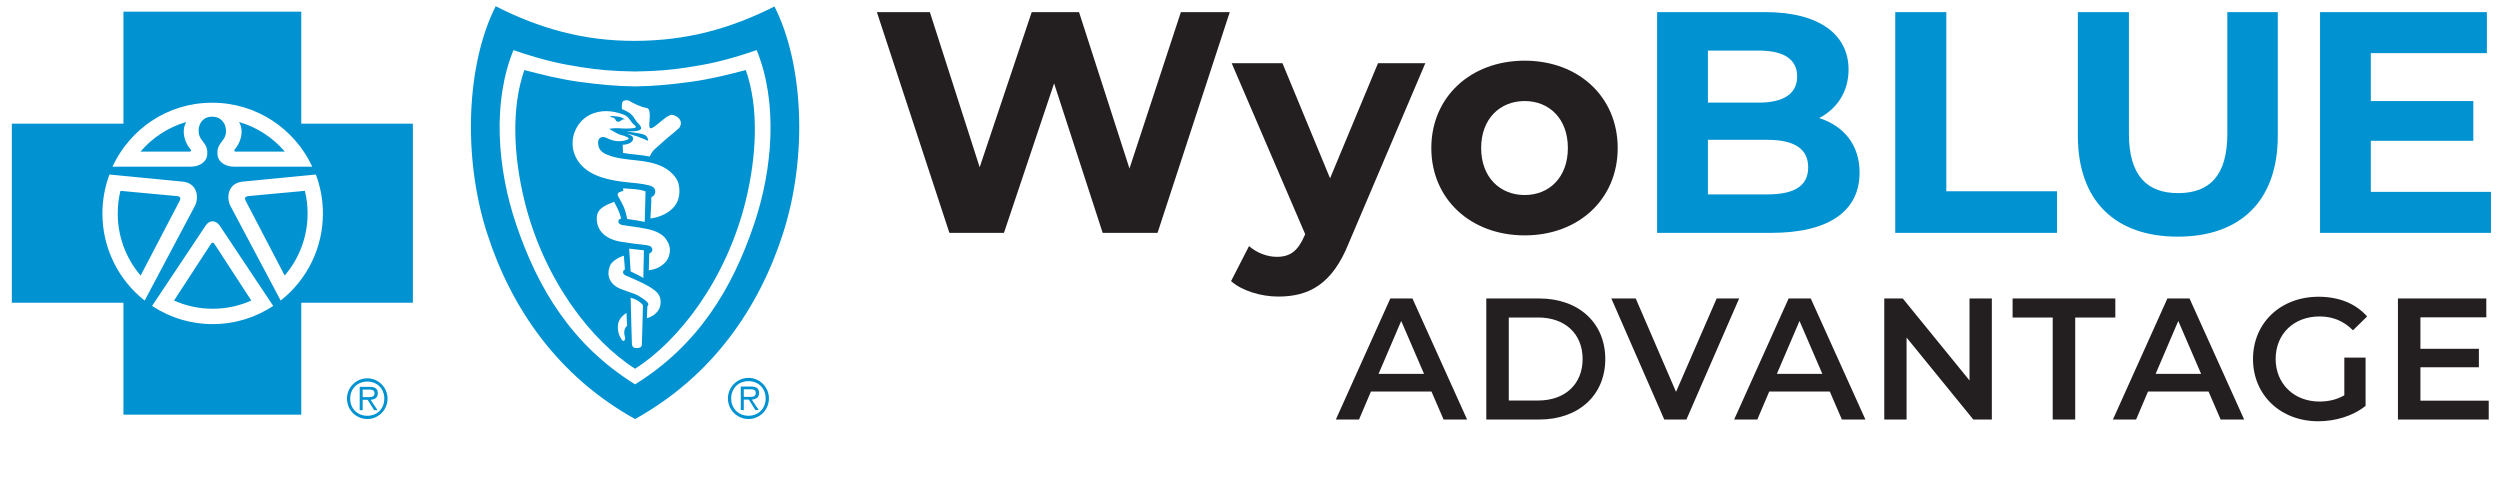
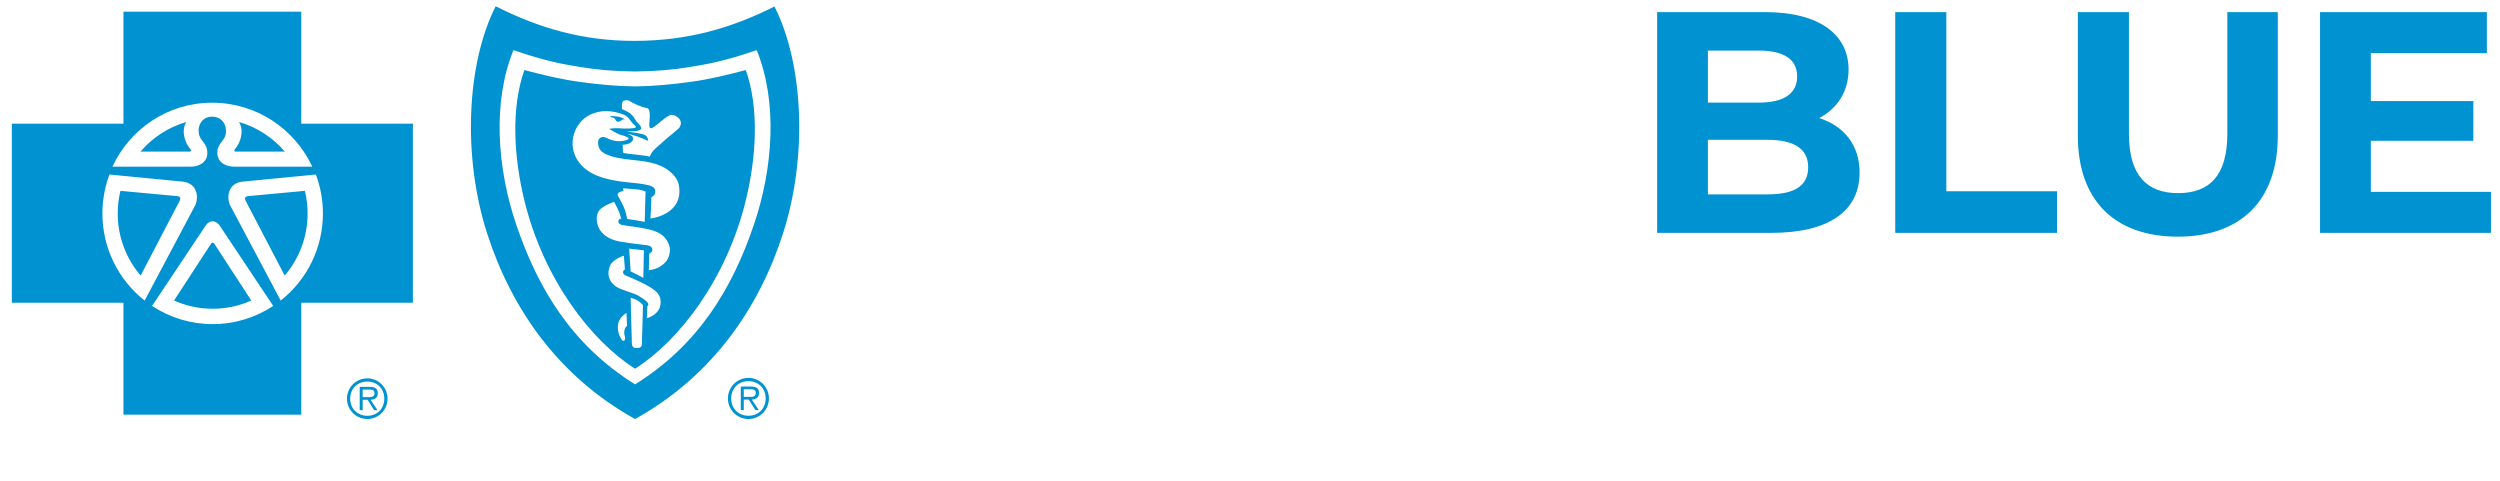
<svg xmlns="http://www.w3.org/2000/svg" width="208" height="40" viewBox="0 0 208 40" fill="none">
-   <path fill-rule="evenodd" clip-rule="evenodd" d="M118.48 31.106L116.581 26.703L114.696 31.106H118.48H118.48ZM119.098 32.574H114.062L113.07 34.905H111.142L115.674 24.833H117.516L122.063 34.905H120.106L119.098 32.574ZM127.977 33.322C130.221 33.322 131.674 31.955 131.674 29.869C131.674 27.783 130.221 26.416 127.977 26.416H125.531V33.322H127.977H127.977ZM123.66 24.833H128.063C131.329 24.833 133.559 26.847 133.559 29.869C133.559 32.89 131.329 34.905 128.063 34.905H123.66V24.833ZM136.093 24.833L139.446 32.602L142.827 24.833H144.697L140.309 34.905H138.467L134.064 24.833H136.093ZM150.655 24.833L155.202 34.905H153.245L152.238 32.574H147.201L146.209 34.905H144.281L148.813 24.833H150.655ZM149.72 26.703L147.835 31.106H151.619L149.72 26.703ZM165.721 24.833V34.905H164.181L158.627 28.085V34.905H156.771V24.833H158.31L163.864 31.653V24.833H165.721ZM175.995 24.833V26.416H172.657V34.905H170.786V26.416H167.448V24.833H175.995ZM182.169 24.833L186.715 34.905H184.758L183.751 32.574H178.715L177.723 34.905H175.795L180.327 24.833H182.169ZM181.233 26.703L179.349 31.106H183.132L181.233 26.703ZM195.047 29.754H196.816V33.768C195.766 34.617 194.298 35.049 192.874 35.049C189.752 35.049 187.45 32.876 187.45 29.869C187.45 26.862 189.752 24.689 192.903 24.689C194.586 24.689 195.996 25.25 196.946 26.329L195.766 27.48C194.975 26.689 194.068 26.329 192.989 26.329C190.845 26.329 189.334 27.783 189.334 29.869C189.334 31.912 190.845 33.408 192.974 33.408C193.694 33.408 194.399 33.264 195.047 32.89V29.754ZM207.062 33.337V34.905H199.508V24.833H206.861V26.402H201.379V29.02H206.243V30.559H201.379V33.337H207.062ZM102.317 1.007L96.308 19.374H91.742L87.701 6.937L83.53 19.374H78.99L72.956 1.007H77.364L81.509 13.916L85.839 1.007H89.775L93.972 14.021L98.249 1.007H102.317ZM118.587 5.258L112.211 20.24C110.846 23.651 108.905 24.674 106.36 24.674C104.917 24.674 103.342 24.202 102.424 23.388L103.919 20.476C104.549 21.027 105.415 21.368 106.228 21.368C107.356 21.368 107.987 20.87 108.537 19.61L108.59 19.479L102.476 5.258H106.701L110.662 14.835L114.651 5.258H118.587ZM130.447 12.316C130.447 9.876 128.899 8.407 126.853 8.407C124.805 8.407 123.232 9.875 123.232 12.316C123.232 14.756 124.806 16.226 126.852 16.226C128.899 16.226 130.447 14.756 130.447 12.316M119.086 12.316C119.086 8.065 122.366 5.048 126.852 5.048C131.339 5.048 134.593 8.065 134.593 12.316C134.593 16.566 131.339 19.584 126.852 19.584C122.366 19.584 119.086 16.566 119.086 12.316" fill="#231F20" />
-   <path fill-rule="evenodd" clip-rule="evenodd" d="M150.441 13.916C150.441 12.368 149.261 11.633 147.057 11.633H142.098V16.173H147.057C149.261 16.173 150.441 15.491 150.441 13.916ZM142.098 4.208V8.538H146.322C148.395 8.538 149.523 7.803 149.523 6.36C149.523 4.917 148.395 4.208 146.322 4.208H142.098ZM154.718 14.362C154.718 17.537 152.2 19.374 147.372 19.374H137.873V1.007H146.847C151.439 1.007 153.8 2.923 153.8 5.782C153.8 7.619 152.856 9.036 151.36 9.823C153.407 10.479 154.718 12.054 154.718 14.362ZM157.684 1.007H161.935V15.911H171.144V19.374H157.684V1.007ZM172.877 11.293V1.007H177.127V11.135C177.127 14.625 178.649 16.068 181.22 16.068C183.818 16.068 185.314 14.625 185.314 11.135V1.008H189.512V11.293C189.512 16.698 186.415 19.689 181.194 19.689C175.972 19.689 172.877 16.698 172.877 11.293ZM207.25 15.963V19.374H193.028V1.007H206.908V4.418H197.253V8.406H205.781V11.713H197.253V15.963H207.25ZM30.561 31.476C31.489 31.476 32.244 32.237 32.244 33.166C32.244 34.102 31.489 34.863 30.561 34.863C30.111 34.862 29.68 34.683 29.363 34.365C29.045 34.046 28.867 33.615 28.867 33.166C28.869 32.717 29.048 32.288 29.365 31.971C29.682 31.655 30.112 31.477 30.56 31.476H30.561ZM30.561 31.746C29.734 31.746 29.137 32.341 29.137 33.166C29.137 33.999 29.734 34.593 30.561 34.593C31.382 34.593 31.974 33.999 31.974 33.166C31.974 32.341 31.382 31.746 30.561 31.746ZM25.065 0.972V10.289H34.352V25.185H25.065V34.502H10.27V25.185H0.985V10.289H10.27V0.972H25.065ZM30.758 32.187C31.261 32.187 31.431 32.377 31.431 32.724C31.431 33.099 31.171 33.238 30.834 33.264L31.409 34.126H31.129L30.587 33.264H30.174V34.126H29.927V32.187H30.758ZM30.704 32.413H30.174V33.04H30.515C30.786 33.04 31.162 33.085 31.162 32.718C31.162 32.449 30.937 32.413 30.704 32.413ZM17.122 18.751L12.653 25.453C14.148 26.442 15.901 26.969 17.694 26.966C19.555 26.966 21.289 26.41 22.733 25.453L18.267 18.751C17.952 18.32 17.452 18.283 17.122 18.751ZM17.692 20.193C17.771 20.193 17.824 20.267 17.824 20.267L20.908 25.004C19.897 25.456 18.801 25.69 17.694 25.688C16.55 25.688 15.462 25.444 14.481 25.004L17.566 20.268C17.566 20.268 17.613 20.193 17.692 20.193ZM9.107 14.52L9.034 14.723C8.693 15.7 8.52 16.728 8.521 17.763C8.519 19.157 8.834 20.534 9.443 21.789C10.052 23.044 10.938 24.144 12.034 25.006L12.03 25.017L16.245 17.076C16.551 16.401 16.417 15.277 15.262 15.117L9.107 14.52ZM26.28 14.52L20.125 15.117C18.97 15.276 18.836 16.4 19.142 17.075L23.353 25.005C24.45 24.143 25.335 23.043 25.944 21.788C26.553 20.533 26.868 19.156 26.866 17.762C26.866 16.62 26.659 15.527 26.28 14.519V14.52ZM10.02 15.878L14.68 16.311C15.016 16.336 15.043 16.479 14.965 16.674L11.701 22.925C10.468 21.488 9.792 19.655 9.796 17.762C9.796 17.113 9.873 16.482 10.02 15.877V15.878ZM25.367 15.878C25.514 16.482 25.592 17.114 25.592 17.763C25.592 19.734 24.874 21.539 23.686 22.925L20.423 16.674C20.345 16.479 20.371 16.336 20.707 16.311L25.367 15.878ZM17.668 8.547H17.635C13.957 8.547 10.818 10.728 9.356 13.866H15.884C16.816 13.846 17.226 13.3 17.244 12.854C17.267 12.325 17.184 12.159 16.751 11.595C16.272 10.96 16.546 9.708 17.632 9.708H17.666C18.753 9.708 19.066 10.96 18.587 11.595C18.153 12.159 18.071 12.325 18.093 12.854C18.114 13.3 18.522 13.846 19.453 13.865H25.981C24.521 10.728 21.347 8.547 17.668 8.547ZM15.501 10.149C15.035 10.928 15.412 11.94 15.852 12.42C15.933 12.503 15.892 12.59 15.819 12.612L11.691 12.613C12.692 11.436 14.018 10.58 15.501 10.149ZM19.888 10.149C21.372 10.58 22.696 11.437 23.697 12.613L19.569 12.612C19.496 12.59 19.455 12.503 19.537 12.42C19.977 11.94 20.355 10.928 19.888 10.149ZM41.24 0.52C44.902 2.372 48.556 3.413 52.839 3.401C57.123 3.389 60.772 2.39 64.435 0.539C66.844 5.291 67.221 12.986 65.143 19.433C63.141 25.648 59.253 31.306 52.839 34.863C46.426 31.306 42.537 25.648 40.534 19.433C38.457 12.986 38.832 5.272 41.24 0.52ZM62.274 31.439C63.214 31.439 63.975 32.209 63.975 33.147C63.975 34.094 63.213 34.863 62.273 34.863C61.819 34.862 61.384 34.681 61.063 34.359C60.742 34.038 60.562 33.602 60.562 33.147C60.564 32.694 60.745 32.26 61.065 31.94C61.386 31.62 61.821 31.44 62.274 31.439ZM62.274 31.712C61.438 31.712 60.834 32.314 60.834 33.147C60.834 33.989 61.438 34.59 62.274 34.59C63.103 34.59 63.703 33.989 63.703 33.147C63.703 32.314 63.104 31.712 62.274 31.712ZM62.473 32.159C62.981 32.159 63.153 32.351 63.153 32.702C63.153 33.08 62.89 33.221 62.55 33.247L63.13 34.118H62.85L62.3 33.247H61.883V34.118H61.633V32.159H62.473ZM62.42 32.386H61.882V33.021H62.228C62.5 33.021 62.881 33.066 62.881 32.696C62.881 32.423 62.654 32.386 62.42 32.386ZM62.956 4.169C60.319 5.08 58.771 5.36 57.336 5.584C55.999 5.794 54.804 5.922 52.844 5.947H52.832C50.873 5.922 49.68 5.794 48.341 5.584C46.904 5.36 45.359 5.08 42.721 4.169C40.962 8.473 41.355 13.985 42.953 18.696C44.755 24.002 47.564 28.698 52.839 31.98C58.113 28.698 60.924 24.002 62.725 18.696C64.324 13.985 64.715 8.473 62.956 4.169ZM62.051 5.828C63.17 9.008 62.93 13.018 62.071 16.587C60.454 23.312 56.408 28.424 52.839 30.677C49.27 28.424 45.222 23.312 43.606 16.587C42.749 13.018 42.509 9.008 43.627 5.828C45.226 6.254 46.718 6.61 48.26 6.817C49.803 7.027 51.331 7.177 52.832 7.188H52.844C54.345 7.177 55.873 7.027 57.417 6.817C58.959 6.61 60.452 6.254 62.051 5.828ZM52.472 24.766C52.472 24.766 52.494 25.751 52.522 26.81L52.534 27.25C52.547 27.726 52.561 28.191 52.574 28.564C52.585 28.865 52.707 28.964 52.994 28.958C53.334 28.952 53.402 28.814 53.406 28.63C53.41 28.383 53.432 27.666 53.454 26.921L53.462 26.658C53.474 26.22 53.486 25.79 53.492 25.457C53.495 25.376 53.468 25.367 53.431 25.312C53.306 25.184 53.166 25.074 53.013 24.982C52.84 24.88 52.472 24.766 52.472 24.766ZM52.123 26.039C52.123 26.039 51.975 26.118 51.816 26.276C51.669 26.425 51.348 26.733 51.411 27.38C51.449 27.79 51.539 27.917 51.678 28.185C51.779 28.382 51.946 28.464 52.006 28.196C52.042 28.032 51.897 27.885 51.946 27.54C51.995 27.192 52.174 27.12 52.174 27.12L52.123 26.039ZM51.906 21.274C51.906 21.274 51.611 21.365 51.411 21.483C51.225 21.593 50.888 21.796 50.761 22.095C50.421 22.901 50.726 23.642 51.57 24.009C51.931 24.166 52.435 24.315 52.817 24.462C53.192 24.608 53.887 25.074 53.938 25.272C53.969 25.395 53.859 25.491 53.859 25.491L53.821 26.474C53.821 26.474 54.182 26.388 54.48 26.14C54.763 25.907 54.967 25.603 54.966 25.119C54.963 24.583 54.715 24.259 53.96 23.815C53.372 23.47 52.569 23.146 52.017 22.901C51.971 22.881 51.786 22.768 51.851 22.567C51.883 22.463 51.992 22.424 51.992 22.424L51.906 21.274ZM52.349 20.687L52.467 22.581L52.994 22.837L53.526 23.124L53.572 20.827C53.103 20.768 52.9 20.753 52.349 20.687ZM51.093 16.789C50.519 17.036 49.705 17.276 49.655 18.053C49.582 19.214 50.439 19.911 51.65 20.111C52.317 20.221 52.946 20.298 53.632 20.379C53.717 20.39 53.93 20.408 54.067 20.47C54.117 20.49 54.161 20.523 54.195 20.564C54.23 20.605 54.254 20.654 54.266 20.706C54.286 20.827 54.266 20.89 54.195 20.975C54.15 21.031 54.088 21.072 54.019 21.092L53.98 22.483C53.98 22.483 54.448 22.46 54.9 22.188C55.33 21.929 55.594 21.602 55.689 21.187C55.799 20.707 55.722 20.329 55.386 19.862C55.163 19.554 54.772 19.328 54.376 19.192C53.78 18.987 52.653 18.849 51.807 18.727C51.678 18.711 51.469 18.628 51.449 18.441C51.428 18.226 51.688 18.182 51.688 18.182L51.684 18.17C51.67 18.122 51.612 17.937 51.52 17.664C51.451 17.487 51.281 17.127 51.093 16.789ZM51.846 15.665L51.856 15.885C51.856 15.885 51.484 15.974 51.436 16.064C51.411 16.106 51.341 16.162 51.423 16.314C51.791 16.987 52.011 17.306 52.183 18.22C52.671 18.284 53.158 18.364 53.641 18.459L53.71 15.928C53.71 15.928 53.352 15.775 52.825 15.741C52.134 15.696 51.846 15.665 51.846 15.665ZM49.033 9.577C47.829 10.206 47.277 11.777 47.89 13.041C48.388 14.062 49.337 14.583 50.459 14.87C51.003 15.009 51.48 15.087 52.073 15.152C52.754 15.225 53.358 15.259 54.019 15.426C54.156 15.461 54.399 15.563 54.463 15.705C54.582 15.965 54.513 16.271 54.195 16.401C54.193 16.587 54.184 16.837 54.173 17.091L54.165 17.261C54.15 17.568 54.134 17.875 54.116 18.182C54.116 18.182 56.951 17.883 56.474 15.365C56.36 14.761 55.744 14.191 55.204 13.911C53.798 13.186 52.262 13.45 50.823 12.983C50.41 12.849 49.918 12.654 49.803 12.183C49.731 11.886 49.735 11.586 49.953 11.458C50.28 11.265 50.526 11.575 51.053 11.697C51.385 11.775 51.743 11.765 52.006 11.686C52.12 11.652 52.282 11.617 52.302 11.527C52.302 11.438 52.113 11.383 52.045 11.349C51.883 11.267 51.746 11.267 51.57 11.199C51.278 11.088 50.969 10.885 50.677 10.72C50.952 10.664 51.416 10.65 51.691 10.682C51.911 10.708 52.589 10.701 52.792 10.647C52.836 10.634 52.936 10.596 52.892 10.52C52.814 10.388 52.683 10.339 52.591 10.214C52.392 9.945 52.221 9.665 51.901 9.541C50.98 9.185 49.953 9.097 49.033 9.577ZM51.796 8.474C51.698 8.673 51.748 9.081 51.748 9.081C51.748 9.081 52.353 9.31 52.551 9.549C52.716 9.696 52.836 9.938 52.927 10.065C53.002 10.164 53.089 10.254 53.179 10.351C53.314 10.494 53.373 10.64 53.327 10.74C53.286 10.805 53.089 10.88 52.897 10.911C52.461 10.931 52.134 10.941 52.134 10.941C52.134 10.941 53.039 11.053 53.413 11.15C53.629 11.2 53.727 11.274 53.809 11.369C53.855 11.421 53.959 11.649 53.919 11.717C53.303 11.447 52.774 11.225 52.174 11.13C52.23 11.15 52.469 11.24 52.574 11.319C52.666 11.386 52.684 11.53 52.679 11.558C52.6 12.035 51.807 12.045 51.807 12.045L51.836 12.722C52.453 12.847 53.262 12.861 54.054 13.024C54.054 13.024 54.164 12.809 54.211 12.731C54.425 12.387 54.712 12.22 55.008 11.935C55.475 11.489 55.95 11.15 56.308 10.822C56.48 10.662 56.543 10.665 56.625 10.403C56.797 9.844 56.033 9.46 55.765 9.573C55.194 9.816 54.81 10.342 54.248 10.648C54.179 10.685 54.089 10.688 54.046 10.597C53.965 10.316 54.122 9.717 54.037 9.31C53.999 9.123 53.995 9.095 53.869 9.001C53.262 8.896 52.75 8.617 52.297 8.362C52.195 8.313 51.869 8.328 51.796 8.474ZM50.769 9.651C51.144 9.664 51.714 9.666 51.995 9.957C51.96 9.938 51.825 9.923 51.809 9.934C51.692 10.015 51.609 10.101 51.48 10.123C51.22 10.166 51.257 9.939 51.079 9.811C50.969 9.735 50.867 9.834 50.769 9.651Z" fill="#0092D1" />
+   <path fill-rule="evenodd" clip-rule="evenodd" d="M150.441 13.916C150.441 12.368 149.261 11.633 147.057 11.633H142.098V16.173H147.057C149.261 16.173 150.441 15.491 150.441 13.916ZM142.098 4.208V8.538H146.322C148.395 8.538 149.523 7.803 149.523 6.36C149.523 4.917 148.395 4.208 146.322 4.208H142.098ZM154.718 14.362C154.718 17.537 152.2 19.374 147.372 19.374H137.873V1.007H146.847C151.439 1.007 153.8 2.923 153.8 5.782C153.8 7.619 152.856 9.036 151.36 9.823C153.407 10.479 154.718 12.054 154.718 14.362ZM157.684 1.007H161.935V15.911H171.144V19.374H157.684V1.007ZM172.877 11.293V1.007H177.127V11.135C177.127 14.625 178.649 16.068 181.22 16.068C183.818 16.068 185.314 14.625 185.314 11.135V1.008H189.512V11.293C189.512 16.698 186.415 19.689 181.194 19.689C175.972 19.689 172.877 16.698 172.877 11.293ZM207.25 15.963V19.374H193.028V1.007H206.908V4.418H197.253V8.406H205.781V11.713H197.253V15.963H207.25ZM30.561 31.476C31.489 31.476 32.244 32.237 32.244 33.166C32.244 34.102 31.489 34.863 30.561 34.863C30.111 34.862 29.68 34.683 29.363 34.365C29.045 34.046 28.867 33.615 28.867 33.166C28.869 32.717 29.048 32.288 29.365 31.971C29.682 31.655 30.112 31.477 30.56 31.476H30.561ZM30.561 31.746C29.734 31.746 29.137 32.341 29.137 33.166C29.137 33.999 29.734 34.593 30.561 34.593C31.382 34.593 31.974 33.999 31.974 33.166C31.974 32.341 31.382 31.746 30.561 31.746ZM25.065 0.972V10.289H34.352V25.185H25.065V34.502H10.27V25.185H0.985V10.289H10.27V0.972H25.065ZM30.758 32.187C31.261 32.187 31.431 32.377 31.431 32.724C31.431 33.099 31.171 33.238 30.834 33.264L31.409 34.126H31.129L30.587 33.264H30.174V34.126H29.927V32.187H30.758ZM30.704 32.413H30.174V33.04H30.515C30.786 33.04 31.162 33.085 31.162 32.718C31.162 32.449 30.937 32.413 30.704 32.413ZM17.122 18.751L12.653 25.453C14.148 26.442 15.901 26.969 17.694 26.966C19.555 26.966 21.289 26.41 22.733 25.453L18.267 18.751C17.952 18.32 17.452 18.283 17.122 18.751ZM17.692 20.193C17.771 20.193 17.824 20.267 17.824 20.267L20.908 25.004C19.897 25.456 18.801 25.69 17.694 25.688C16.55 25.688 15.462 25.444 14.481 25.004L17.566 20.268C17.566 20.268 17.613 20.193 17.692 20.193ZM9.107 14.52L9.034 14.723C8.693 15.7 8.52 16.728 8.521 17.763C8.519 19.157 8.834 20.534 9.443 21.789C10.052 23.044 10.938 24.144 12.034 25.006L12.03 25.017L16.245 17.076C16.551 16.401 16.417 15.277 15.262 15.117L9.107 14.52ZM26.28 14.52L20.125 15.117C18.97 15.276 18.836 16.4 19.142 17.075L23.353 25.005C24.45 24.143 25.335 23.043 25.944 21.788C26.553 20.533 26.868 19.156 26.866 17.762C26.866 16.62 26.659 15.527 26.28 14.519ZM10.02 15.878L14.68 16.311C15.016 16.336 15.043 16.479 14.965 16.674L11.701 22.925C10.468 21.488 9.792 19.655 9.796 17.762C9.796 17.113 9.873 16.482 10.02 15.877V15.878ZM25.367 15.878C25.514 16.482 25.592 17.114 25.592 17.763C25.592 19.734 24.874 21.539 23.686 22.925L20.423 16.674C20.345 16.479 20.371 16.336 20.707 16.311L25.367 15.878ZM17.668 8.547H17.635C13.957 8.547 10.818 10.728 9.356 13.866H15.884C16.816 13.846 17.226 13.3 17.244 12.854C17.267 12.325 17.184 12.159 16.751 11.595C16.272 10.96 16.546 9.708 17.632 9.708H17.666C18.753 9.708 19.066 10.96 18.587 11.595C18.153 12.159 18.071 12.325 18.093 12.854C18.114 13.3 18.522 13.846 19.453 13.865H25.981C24.521 10.728 21.347 8.547 17.668 8.547ZM15.501 10.149C15.035 10.928 15.412 11.94 15.852 12.42C15.933 12.503 15.892 12.59 15.819 12.612L11.691 12.613C12.692 11.436 14.018 10.58 15.501 10.149ZM19.888 10.149C21.372 10.58 22.696 11.437 23.697 12.613L19.569 12.612C19.496 12.59 19.455 12.503 19.537 12.42C19.977 11.94 20.355 10.928 19.888 10.149ZM41.24 0.52C44.902 2.372 48.556 3.413 52.839 3.401C57.123 3.389 60.772 2.39 64.435 0.539C66.844 5.291 67.221 12.986 65.143 19.433C63.141 25.648 59.253 31.306 52.839 34.863C46.426 31.306 42.537 25.648 40.534 19.433C38.457 12.986 38.832 5.272 41.24 0.52ZM62.274 31.439C63.214 31.439 63.975 32.209 63.975 33.147C63.975 34.094 63.213 34.863 62.273 34.863C61.819 34.862 61.384 34.681 61.063 34.359C60.742 34.038 60.562 33.602 60.562 33.147C60.564 32.694 60.745 32.26 61.065 31.94C61.386 31.62 61.821 31.44 62.274 31.439ZM62.274 31.712C61.438 31.712 60.834 32.314 60.834 33.147C60.834 33.989 61.438 34.59 62.274 34.59C63.103 34.59 63.703 33.989 63.703 33.147C63.703 32.314 63.104 31.712 62.274 31.712ZM62.473 32.159C62.981 32.159 63.153 32.351 63.153 32.702C63.153 33.08 62.89 33.221 62.55 33.247L63.13 34.118H62.85L62.3 33.247H61.883V34.118H61.633V32.159H62.473ZM62.42 32.386H61.882V33.021H62.228C62.5 33.021 62.881 33.066 62.881 32.696C62.881 32.423 62.654 32.386 62.42 32.386ZM62.956 4.169C60.319 5.08 58.771 5.36 57.336 5.584C55.999 5.794 54.804 5.922 52.844 5.947H52.832C50.873 5.922 49.68 5.794 48.341 5.584C46.904 5.36 45.359 5.08 42.721 4.169C40.962 8.473 41.355 13.985 42.953 18.696C44.755 24.002 47.564 28.698 52.839 31.98C58.113 28.698 60.924 24.002 62.725 18.696C64.324 13.985 64.715 8.473 62.956 4.169ZM62.051 5.828C63.17 9.008 62.93 13.018 62.071 16.587C60.454 23.312 56.408 28.424 52.839 30.677C49.27 28.424 45.222 23.312 43.606 16.587C42.749 13.018 42.509 9.008 43.627 5.828C45.226 6.254 46.718 6.61 48.26 6.817C49.803 7.027 51.331 7.177 52.832 7.188H52.844C54.345 7.177 55.873 7.027 57.417 6.817C58.959 6.61 60.452 6.254 62.051 5.828ZM52.472 24.766C52.472 24.766 52.494 25.751 52.522 26.81L52.534 27.25C52.547 27.726 52.561 28.191 52.574 28.564C52.585 28.865 52.707 28.964 52.994 28.958C53.334 28.952 53.402 28.814 53.406 28.63C53.41 28.383 53.432 27.666 53.454 26.921L53.462 26.658C53.474 26.22 53.486 25.79 53.492 25.457C53.495 25.376 53.468 25.367 53.431 25.312C53.306 25.184 53.166 25.074 53.013 24.982C52.84 24.88 52.472 24.766 52.472 24.766ZM52.123 26.039C52.123 26.039 51.975 26.118 51.816 26.276C51.669 26.425 51.348 26.733 51.411 27.38C51.449 27.79 51.539 27.917 51.678 28.185C51.779 28.382 51.946 28.464 52.006 28.196C52.042 28.032 51.897 27.885 51.946 27.54C51.995 27.192 52.174 27.12 52.174 27.12L52.123 26.039ZM51.906 21.274C51.906 21.274 51.611 21.365 51.411 21.483C51.225 21.593 50.888 21.796 50.761 22.095C50.421 22.901 50.726 23.642 51.57 24.009C51.931 24.166 52.435 24.315 52.817 24.462C53.192 24.608 53.887 25.074 53.938 25.272C53.969 25.395 53.859 25.491 53.859 25.491L53.821 26.474C53.821 26.474 54.182 26.388 54.48 26.14C54.763 25.907 54.967 25.603 54.966 25.119C54.963 24.583 54.715 24.259 53.96 23.815C53.372 23.47 52.569 23.146 52.017 22.901C51.971 22.881 51.786 22.768 51.851 22.567C51.883 22.463 51.992 22.424 51.992 22.424L51.906 21.274ZM52.349 20.687L52.467 22.581L52.994 22.837L53.526 23.124L53.572 20.827C53.103 20.768 52.9 20.753 52.349 20.687ZM51.093 16.789C50.519 17.036 49.705 17.276 49.655 18.053C49.582 19.214 50.439 19.911 51.65 20.111C52.317 20.221 52.946 20.298 53.632 20.379C53.717 20.39 53.93 20.408 54.067 20.47C54.117 20.49 54.161 20.523 54.195 20.564C54.23 20.605 54.254 20.654 54.266 20.706C54.286 20.827 54.266 20.89 54.195 20.975C54.15 21.031 54.088 21.072 54.019 21.092L53.98 22.483C53.98 22.483 54.448 22.46 54.9 22.188C55.33 21.929 55.594 21.602 55.689 21.187C55.799 20.707 55.722 20.329 55.386 19.862C55.163 19.554 54.772 19.328 54.376 19.192C53.78 18.987 52.653 18.849 51.807 18.727C51.678 18.711 51.469 18.628 51.449 18.441C51.428 18.226 51.688 18.182 51.688 18.182L51.684 18.17C51.67 18.122 51.612 17.937 51.52 17.664C51.451 17.487 51.281 17.127 51.093 16.789ZM51.846 15.665L51.856 15.885C51.856 15.885 51.484 15.974 51.436 16.064C51.411 16.106 51.341 16.162 51.423 16.314C51.791 16.987 52.011 17.306 52.183 18.22C52.671 18.284 53.158 18.364 53.641 18.459L53.71 15.928C53.71 15.928 53.352 15.775 52.825 15.741C52.134 15.696 51.846 15.665 51.846 15.665ZM49.033 9.577C47.829 10.206 47.277 11.777 47.89 13.041C48.388 14.062 49.337 14.583 50.459 14.87C51.003 15.009 51.48 15.087 52.073 15.152C52.754 15.225 53.358 15.259 54.019 15.426C54.156 15.461 54.399 15.563 54.463 15.705C54.582 15.965 54.513 16.271 54.195 16.401C54.193 16.587 54.184 16.837 54.173 17.091L54.165 17.261C54.15 17.568 54.134 17.875 54.116 18.182C54.116 18.182 56.951 17.883 56.474 15.365C56.36 14.761 55.744 14.191 55.204 13.911C53.798 13.186 52.262 13.45 50.823 12.983C50.41 12.849 49.918 12.654 49.803 12.183C49.731 11.886 49.735 11.586 49.953 11.458C50.28 11.265 50.526 11.575 51.053 11.697C51.385 11.775 51.743 11.765 52.006 11.686C52.12 11.652 52.282 11.617 52.302 11.527C52.302 11.438 52.113 11.383 52.045 11.349C51.883 11.267 51.746 11.267 51.57 11.199C51.278 11.088 50.969 10.885 50.677 10.72C50.952 10.664 51.416 10.65 51.691 10.682C51.911 10.708 52.589 10.701 52.792 10.647C52.836 10.634 52.936 10.596 52.892 10.52C52.814 10.388 52.683 10.339 52.591 10.214C52.392 9.945 52.221 9.665 51.901 9.541C50.98 9.185 49.953 9.097 49.033 9.577ZM51.796 8.474C51.698 8.673 51.748 9.081 51.748 9.081C51.748 9.081 52.353 9.31 52.551 9.549C52.716 9.696 52.836 9.938 52.927 10.065C53.002 10.164 53.089 10.254 53.179 10.351C53.314 10.494 53.373 10.64 53.327 10.74C53.286 10.805 53.089 10.88 52.897 10.911C52.461 10.931 52.134 10.941 52.134 10.941C52.134 10.941 53.039 11.053 53.413 11.15C53.629 11.2 53.727 11.274 53.809 11.369C53.855 11.421 53.959 11.649 53.919 11.717C53.303 11.447 52.774 11.225 52.174 11.13C52.23 11.15 52.469 11.24 52.574 11.319C52.666 11.386 52.684 11.53 52.679 11.558C52.6 12.035 51.807 12.045 51.807 12.045L51.836 12.722C52.453 12.847 53.262 12.861 54.054 13.024C54.054 13.024 54.164 12.809 54.211 12.731C54.425 12.387 54.712 12.22 55.008 11.935C55.475 11.489 55.95 11.15 56.308 10.822C56.48 10.662 56.543 10.665 56.625 10.403C56.797 9.844 56.033 9.46 55.765 9.573C55.194 9.816 54.81 10.342 54.248 10.648C54.179 10.685 54.089 10.688 54.046 10.597C53.965 10.316 54.122 9.717 54.037 9.31C53.999 9.123 53.995 9.095 53.869 9.001C53.262 8.896 52.75 8.617 52.297 8.362C52.195 8.313 51.869 8.328 51.796 8.474ZM50.769 9.651C51.144 9.664 51.714 9.666 51.995 9.957C51.96 9.938 51.825 9.923 51.809 9.934C51.692 10.015 51.609 10.101 51.48 10.123C51.22 10.166 51.257 9.939 51.079 9.811C50.969 9.735 50.867 9.834 50.769 9.651Z" fill="#0092D1" />
</svg>